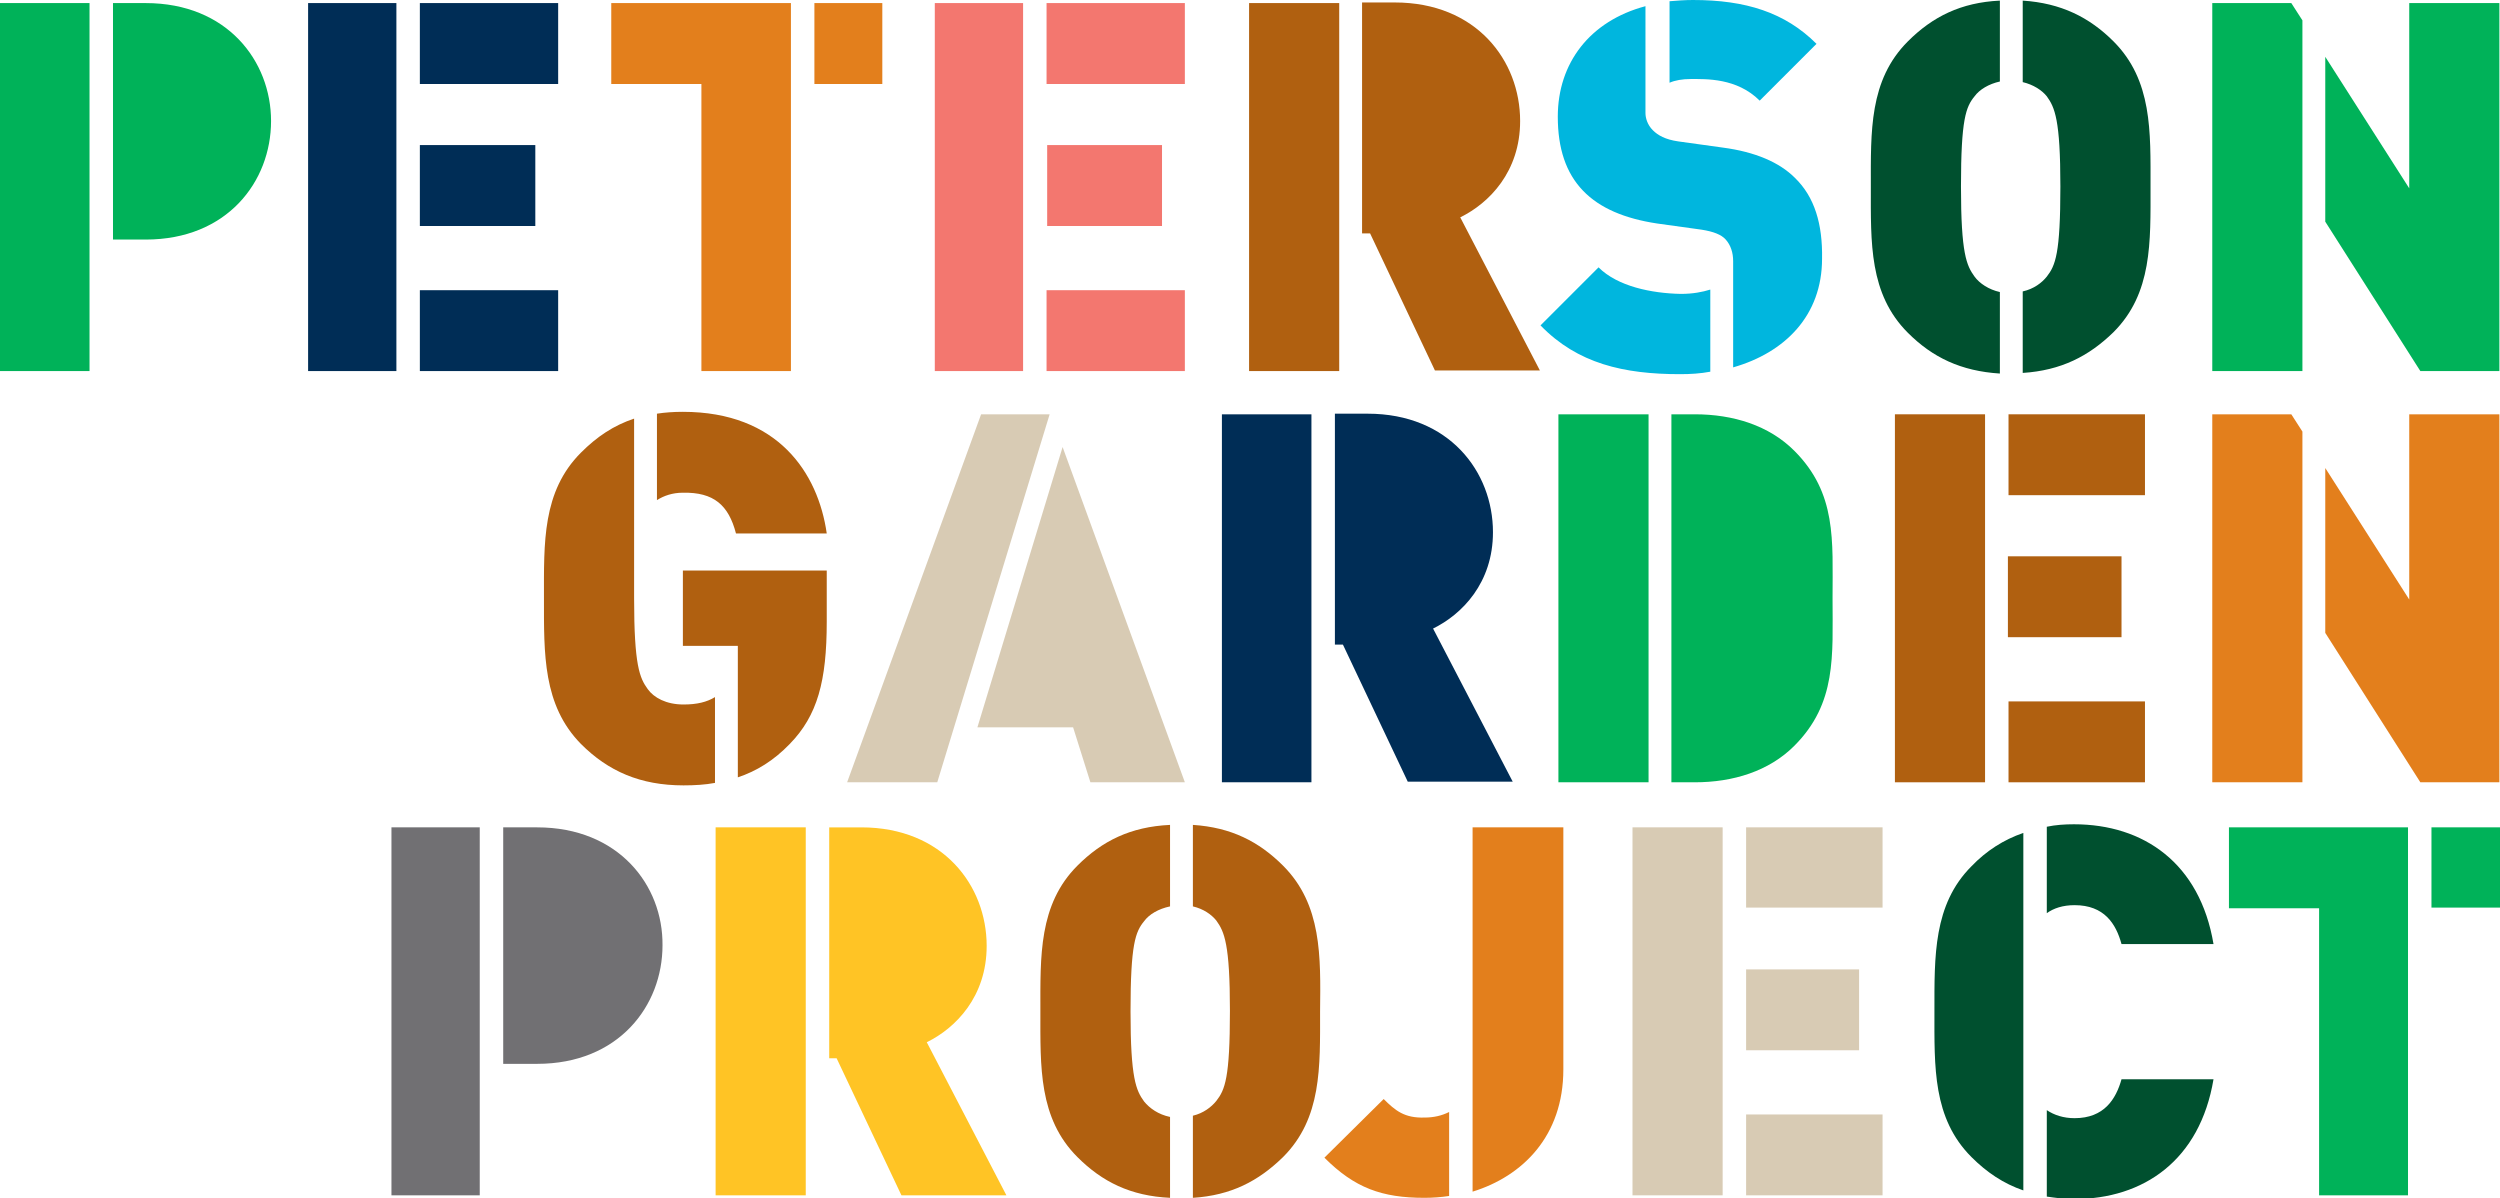
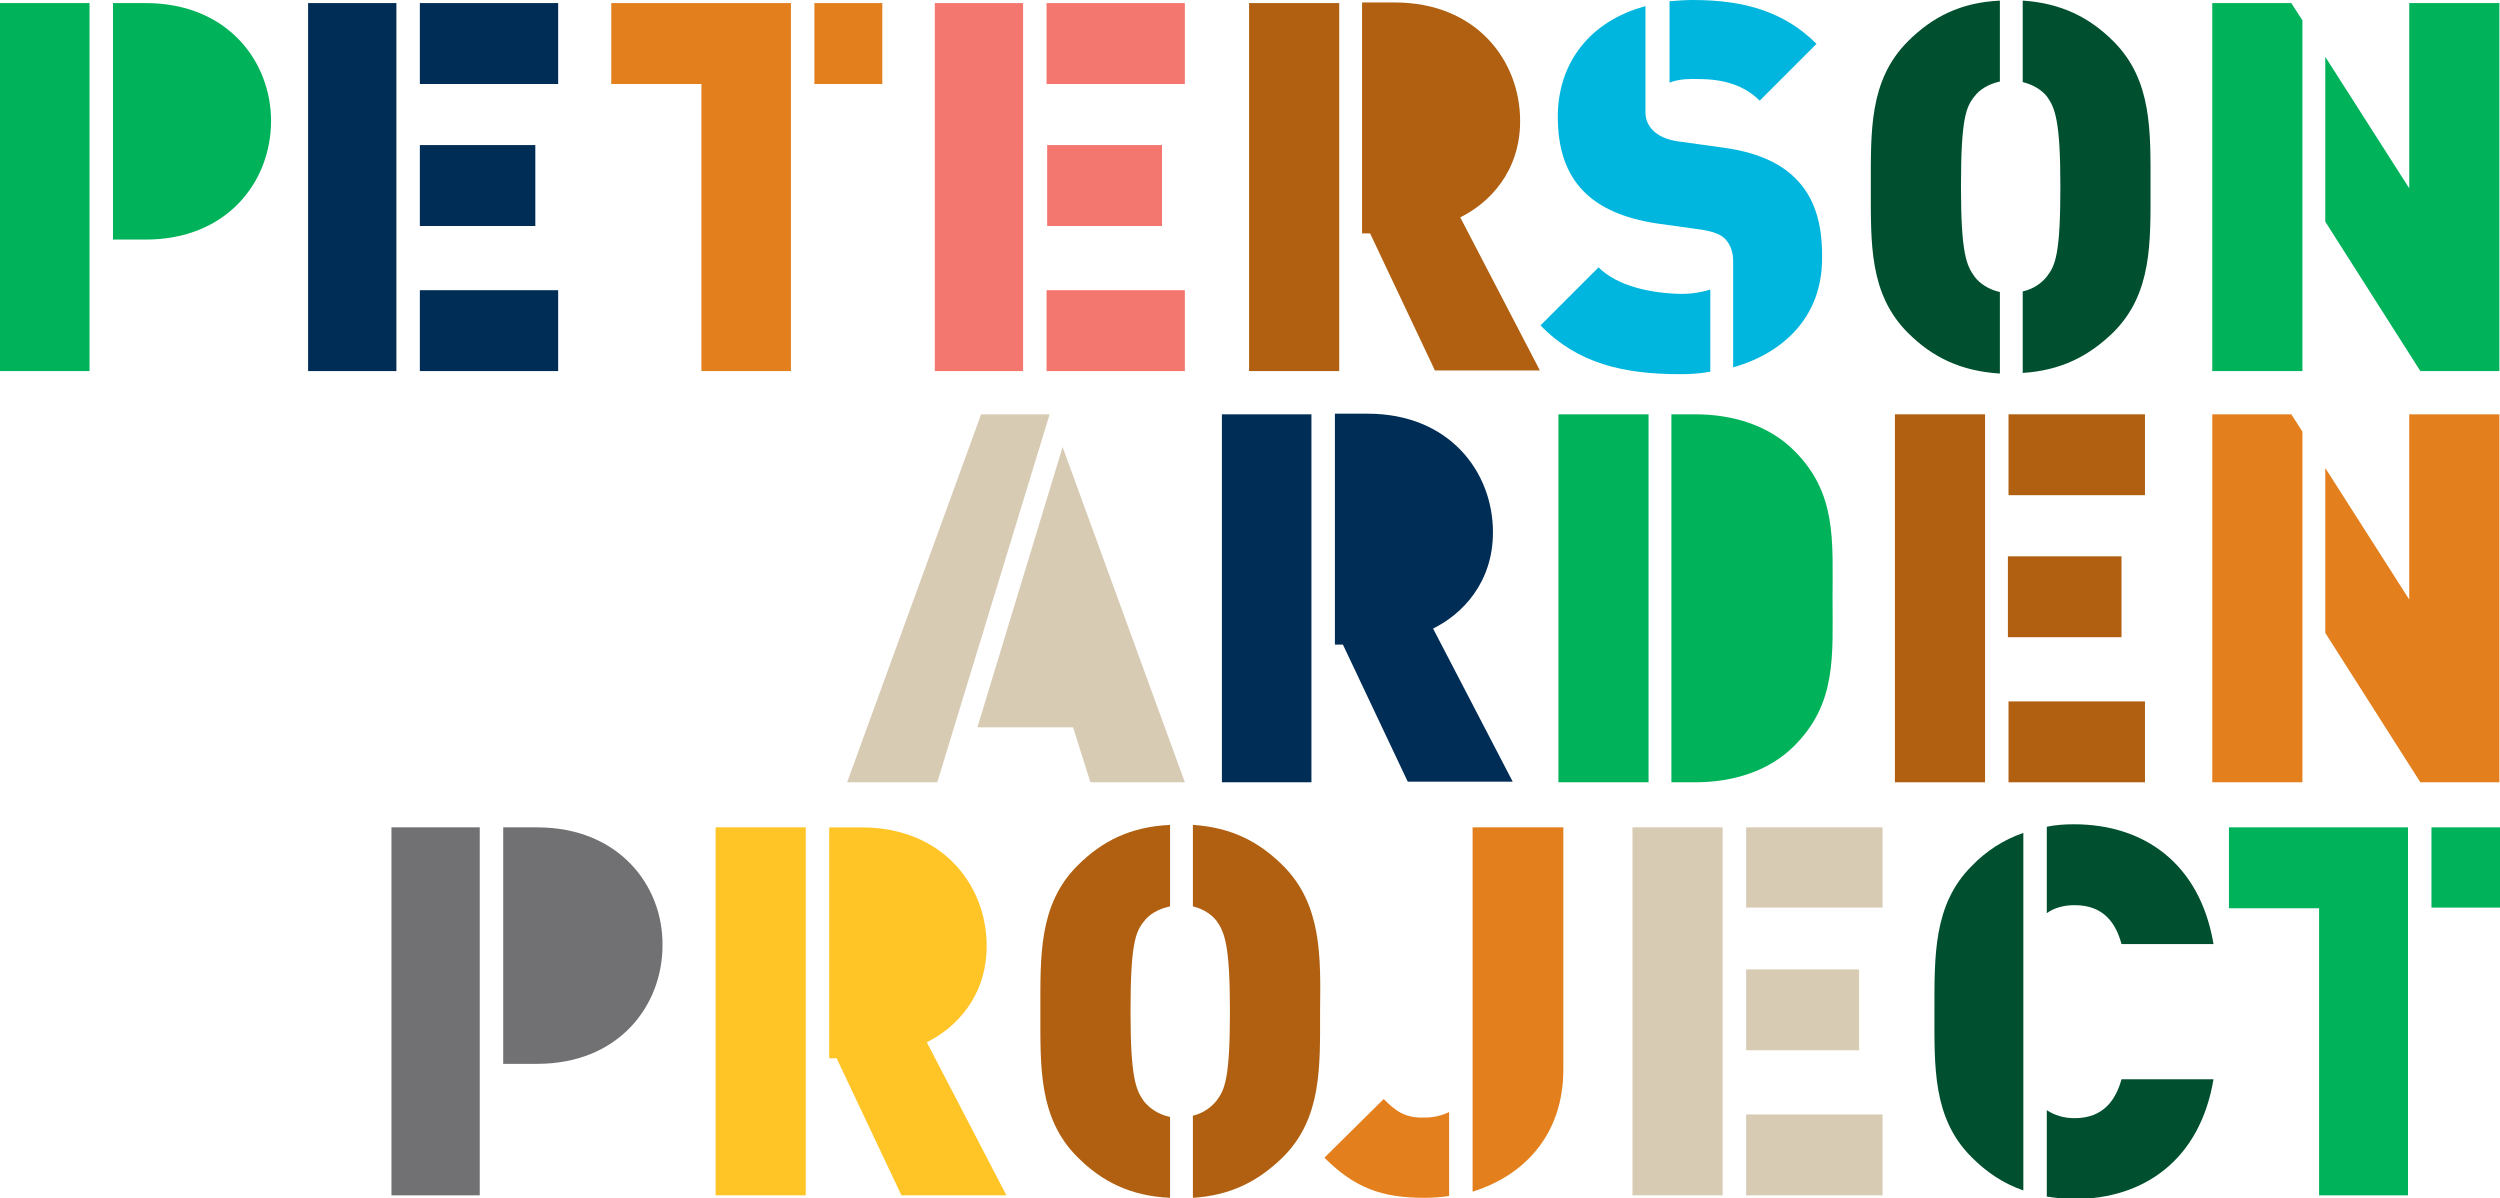
<svg xmlns="http://www.w3.org/2000/svg" version="1.1" id="Layer_1" x="0px" y="0px" viewBox="0 0 404.9 194.1" enable-background="new 0 0 404.9 194.1" xml:space="preserve">
  <path fill="#B06010" d="M207.8,140.2c-3.9-3.9-8.4-6.2-14.6-6.6v13.2c1.7,0.4,3,1.3,3.8,2.3c1.3,1.8,2.2,3.8,2.2,14.6  c0,10.9-0.8,12.8-2.2,14.6c-0.8,1-2.1,2-3.8,2.4V194c6.2-0.4,10.6-2.7,14.6-6.6c6.3-6.3,6-14.6,6-23.6  C213.9,154.9,214.1,146.5,207.8,140.2z M168.5,163.8c0,9-0.3,17.3,6,23.6c4,4,8.6,6.3,15,6.6v-13.1c-1.9-0.4-3.3-1.4-4.2-2.5  c-1.3-1.8-2.2-3.7-2.2-14.6c0-10.9,0.8-12.9,2.2-14.6c0.8-1.1,2.3-2,4.2-2.4v-13.2c-6.4,0.3-11,2.6-15,6.6  C168.2,146.5,168.5,154.9,168.5,163.8z" />
  <path fill="#FFC425" d="M115.9,193.6h14.6V134h-14.6V193.6z M150.1,168.8c4.7-2.3,9.7-7.4,9.7-15.6c0-9.8-7.1-19.2-20.3-19.2h-5.2  v37.4h1.2l10.5,22.2h17L150.1,168.8z" />
  <path fill="#717073" d="M63.4,193.6h14.3V134H63.4V193.6z M87,134h-5.5v38.3H87c13.2,0,20.3-9.4,20.3-19.2  C107.4,143.4,100.2,134,87,134z" />
  <path fill="#00B259" d="M0,60.1h14.5V0.5H0V60.1z M23.6,0.5h-5.3v38.3h5.3c13.2,0,20.3-9.4,20.3-19.2C43.9,9.9,36.8,0.5,23.6,0.5z" />
  <path fill="#002D56" d="M49.9,60.1h14.3V0.5H49.9V60.1z M86.7,23.5H68v13.1h18.7V23.5z M68,60.1h22.4V47H68V60.1z M68,0.5v13.1h22.4  V0.5H68z" />
  <path fill="#F3776F" d="M151.4,60.1h14.3V0.5h-14.3V60.1z M188.2,23.5h-18.6v13.1h18.6V23.5z M169.5,60.1h22.4V47h-22.4V60.1z   M169.5,0.5v13.1h22.4V0.5H169.5z" />
  <path fill="#E37F1C" d="M131.9,0.5v13.1h11V0.5H131.9z M99,13.6h14.6v46.5h14.5V0.5H99V13.6z" />
  <path fill="#B06010" d="M202.3,60.1h14.6V0.5h-14.6V60.1z M236.5,35.2c4.7-2.3,9.7-7.4,9.7-15.6c0-9.8-7.1-19.2-20.3-19.2h-5.3v37.4  h1.3l10.5,22.2h17L236.5,35.2z" />
  <path fill="#B06010" d="M343.6,90.1h-18.4v13.1h18.4V90.1z M306.9,126.7h14.6V67.1h-14.6V126.7z M325.3,67.1v13.1h22.1V67.1H325.3z   M325.3,126.7h22.1v-13.1h-22.1V126.7z" />
  <path fill="#E37F1C" d="M390.2,67.1v30l-13.6-21.3v26.7l15.4,24.2h12.8V67.1H390.2z M358.3,67.1v59.6h14.6V69.9l-1.8-2.8H358.3z" />
  <path fill="#00B259" d="M358.3,0.5v59.6h14.6V3.3l-1.8-2.8H358.3z M390.2,0.5v30L376.6,9.2v26.7L392,60.1h12.8V0.5H390.2z" />
  <path fill="#00B6DE" d="M258.9,43.3l-9.4,9.4c6,6.2,13.5,7.9,22.6,7.9c1.7,0,3.3-0.1,4.9-0.4V46.9c-1.3,0.4-2.8,0.7-4.8,0.7  C267.5,47.5,262,46.4,258.9,43.3z M285,16.3l9.2-9.2C289.1,2,282.7,0,274.2,0c-1.3,0-2.6,0.1-3.8,0.2v13.2c0.9-0.4,2.1-0.6,3.4-0.6  C276.3,12.8,281.3,12.6,285,16.3z M290.7,28.8c-2.5-2.5-6.4-4.2-11.7-4.9l-7.2-1c-2.1-0.3-3.3-1-4.1-1.8c-0.9-0.9-1.2-2-1.2-2.8  c0-0.1,0-0.1,0-0.2V1c-9,2.4-14.2,9.2-14.2,17.9c0,5.1,1.3,9.1,4.1,12c2.7,2.8,6.7,4.5,12,5.3l7.2,1c1.9,0.3,3.2,0.8,3.9,1.6  c0.8,0.9,1.2,2.1,1.2,3.5c0,0,0,0,0,0v17.2c8.4-2.4,14.4-8.4,14.4-17.6C295.2,36.3,293.9,31.9,290.7,28.8z" />
  <path fill="#00502F" d="M303,30.3c0,9-0.3,17.3,6,23.6c4,4,8.6,6.2,14.9,6.6V47.3c-1.8-0.4-3.3-1.4-4.1-2.5  c-1.3-1.8-2.2-3.7-2.2-14.6c0-10.9,0.8-12.9,2.2-14.6c0.8-1.1,2.3-2,4.1-2.4V0.1C317.6,0.4,313,2.7,309,6.7  C302.7,13,303,21.3,303,30.3z M342.3,6.7c-3.9-3.9-8.5-6.2-14.7-6.6v13.2c1.7,0.4,3.1,1.3,3.9,2.3c1.3,1.8,2.2,3.8,2.2,14.6  c0,10.9-0.8,12.8-2.2,14.6c-0.8,1-2.1,2-3.9,2.4v13.2c6.2-0.4,10.7-2.7,14.7-6.6c6.3-6.3,6-14.6,6-23.6  C348.3,21.3,348.6,13,342.3,6.7z" />
  <path fill="#00B259" d="M252.4,126.7H267V67.1h-14.6V126.7z M290.6,73c-4.1-4.1-9.9-5.9-16.1-5.9h-3.8v59.6h3.8  c6.2,0,12-1.8,16.1-5.9c6.9-6.9,6.2-14.6,6.2-23.9C296.8,87.5,297.5,79.9,290.6,73z" />
  <path fill="#002D56" d="M197.9,126.7h14.5V67.1h-14.5V126.7z M232.1,101.8c4.7-2.3,9.7-7.4,9.7-15.6c0-9.8-7.1-19.2-20.3-19.2h-5.3  v37.4h1.3l10.5,22.2h17L232.1,101.8z" />
  <path fill="#D8CBB4" d="M158.9,67.1l-21.7,59.6h14.6L170,67.1H158.9z M172.1,72.4l-13.8,45.4h15.5l2.8,8.9h15.3L172.1,72.4z" />
-   <path fill="#B06010" d="M119.2,86.4h14.7c-1.4-9.8-7.9-19.7-23.3-19.7c-1.5,0-2.9,0.1-4.2,0.3v14c1.1-0.7,2.5-1.2,4.2-1.2  C115.6,79.7,118,81.8,119.2,86.4z M104.9,111.6c-1.3-1.8-2.2-3.8-2.2-14.7c0-0.1,0-0.2,0-0.3h0V67.8c-3.3,1.1-6,2.9-8.6,5.5  c-6.3,6.3-6,14.6-6,23.6c0,9-0.2,17.3,6,23.6c4.4,4.4,9.6,6.7,16.6,6.7c1.8,0,3.5-0.1,5.1-0.4v-13.9c-1.3,0.8-2.9,1.2-5.1,1.2  C107.9,114.1,105.9,113,104.9,111.6z M110.6,92.4v12.2h5.1v0h3.8v21.3c3-1,5.8-2.7,8.4-5.4c4.5-4.6,6-10.2,6-19.8v-8.3H110.6z" />
  <path fill="#00B259" d="M361,147.1h14.6v46.5H390V134h-29V147.1z M393.8,134v13h11.2v-13H393.8z" />
  <path fill="#E37F1C" d="M224.1,178l-9.6,9.5c4.9,4.9,9.3,6.5,16.2,6.5c1.3,0,2.7-0.1,4-0.3v-13.6c-1.2,0.6-2.5,0.9-4,0.9  C227.5,181.1,226,179.9,224.1,178z M238.5,134v38.8c0,0.1,0,0.3,0,0.4V193c8.1-2.5,14.7-9,14.7-19.8V134H238.5z" />
  <path fill="#D8CBB4" d="M301.1,157h-18.3v13.1h18.3V157z M264.4,193.6H279V134h-14.6V193.6z M282.8,193.6h22.1v-13.1h-22.1V193.6z   M282.8,134v13h22.1v-13H282.8z" />
  <path fill="#00502F" d="M343.6,152.9h14.9c-2.2-13.1-11.3-19.4-22.6-19.4c-1.5,0-3,0.1-4.4,0.4v14c1.1-0.8,2.6-1.3,4.5-1.3  C340.8,146.6,342.7,149.6,343.6,152.9z M336,181.1c-1.8,0-3.3-0.5-4.5-1.3v14c1.4,0.2,2.8,0.4,4.4,0.4c11.3,0,20.4-6.3,22.6-19.4  h-14.9C342.7,178,340.8,181.1,336,181.1z M313.3,163.8c0,9-0.3,17.3,6,23.6c2.5,2.5,5.2,4.3,8.4,5.4v-57.9c-3.2,1.1-6,2.9-8.4,5.4  C313.1,146.5,313.3,154.9,313.3,163.8z" />
</svg>